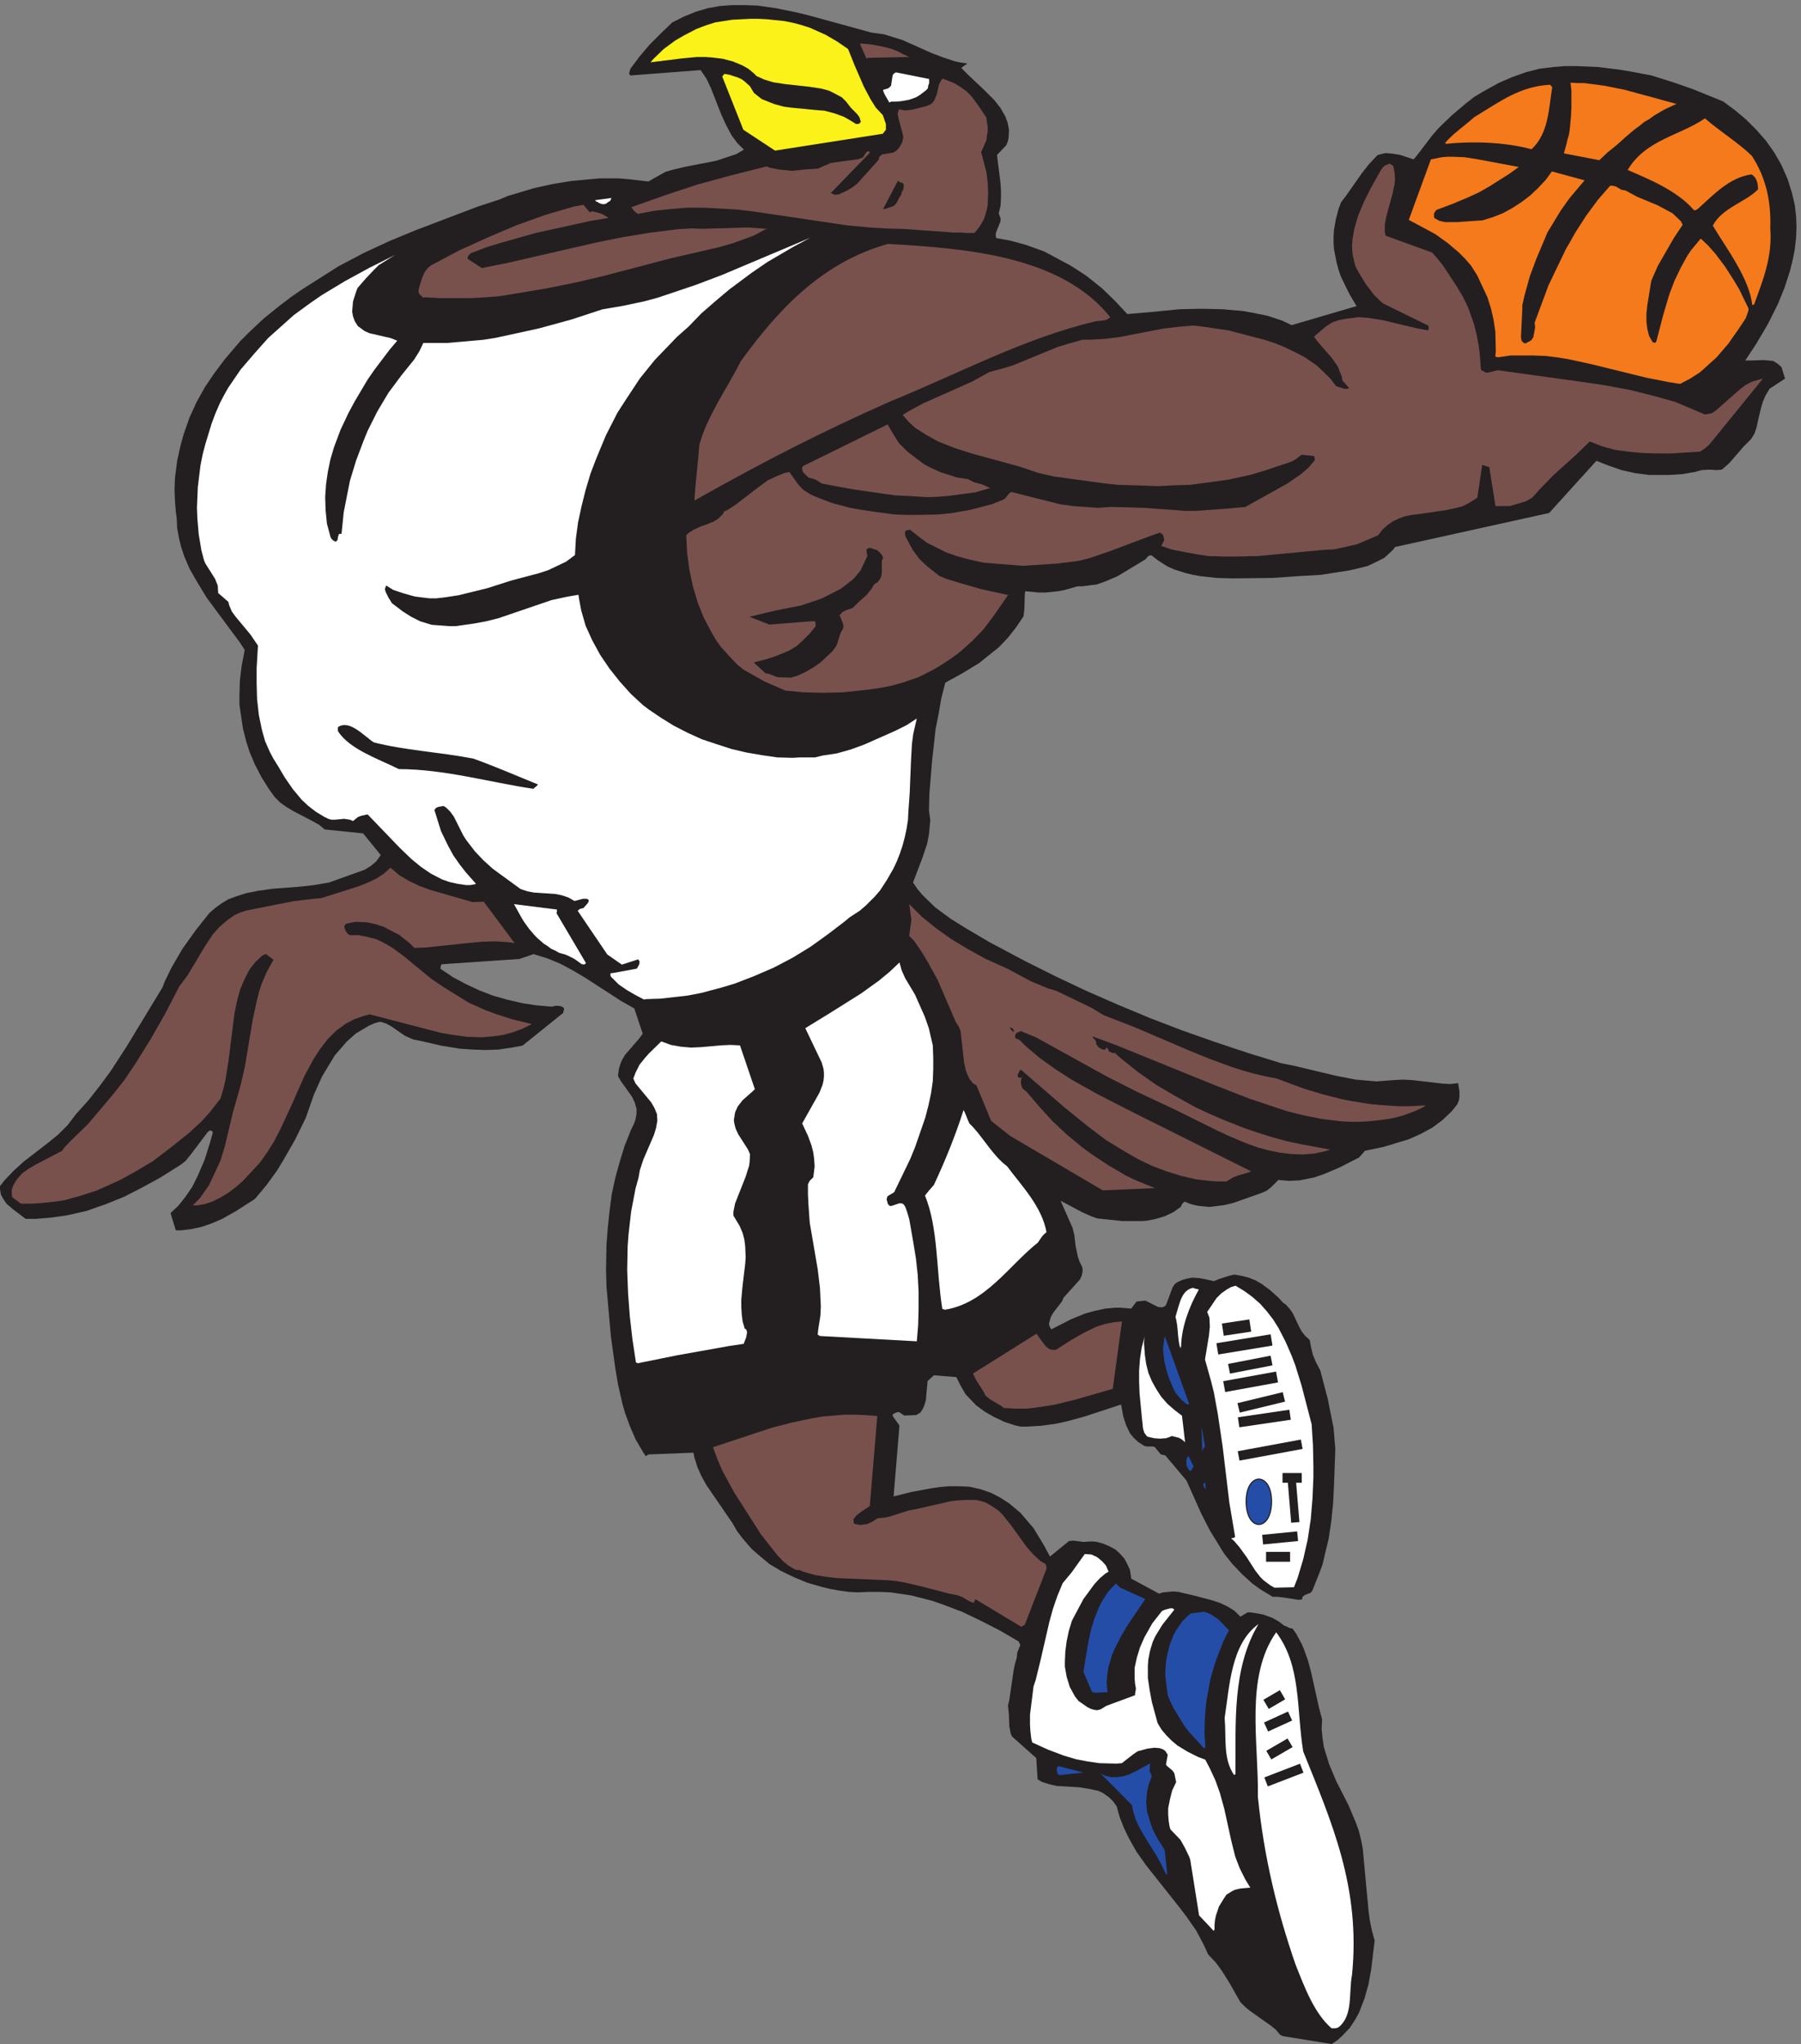
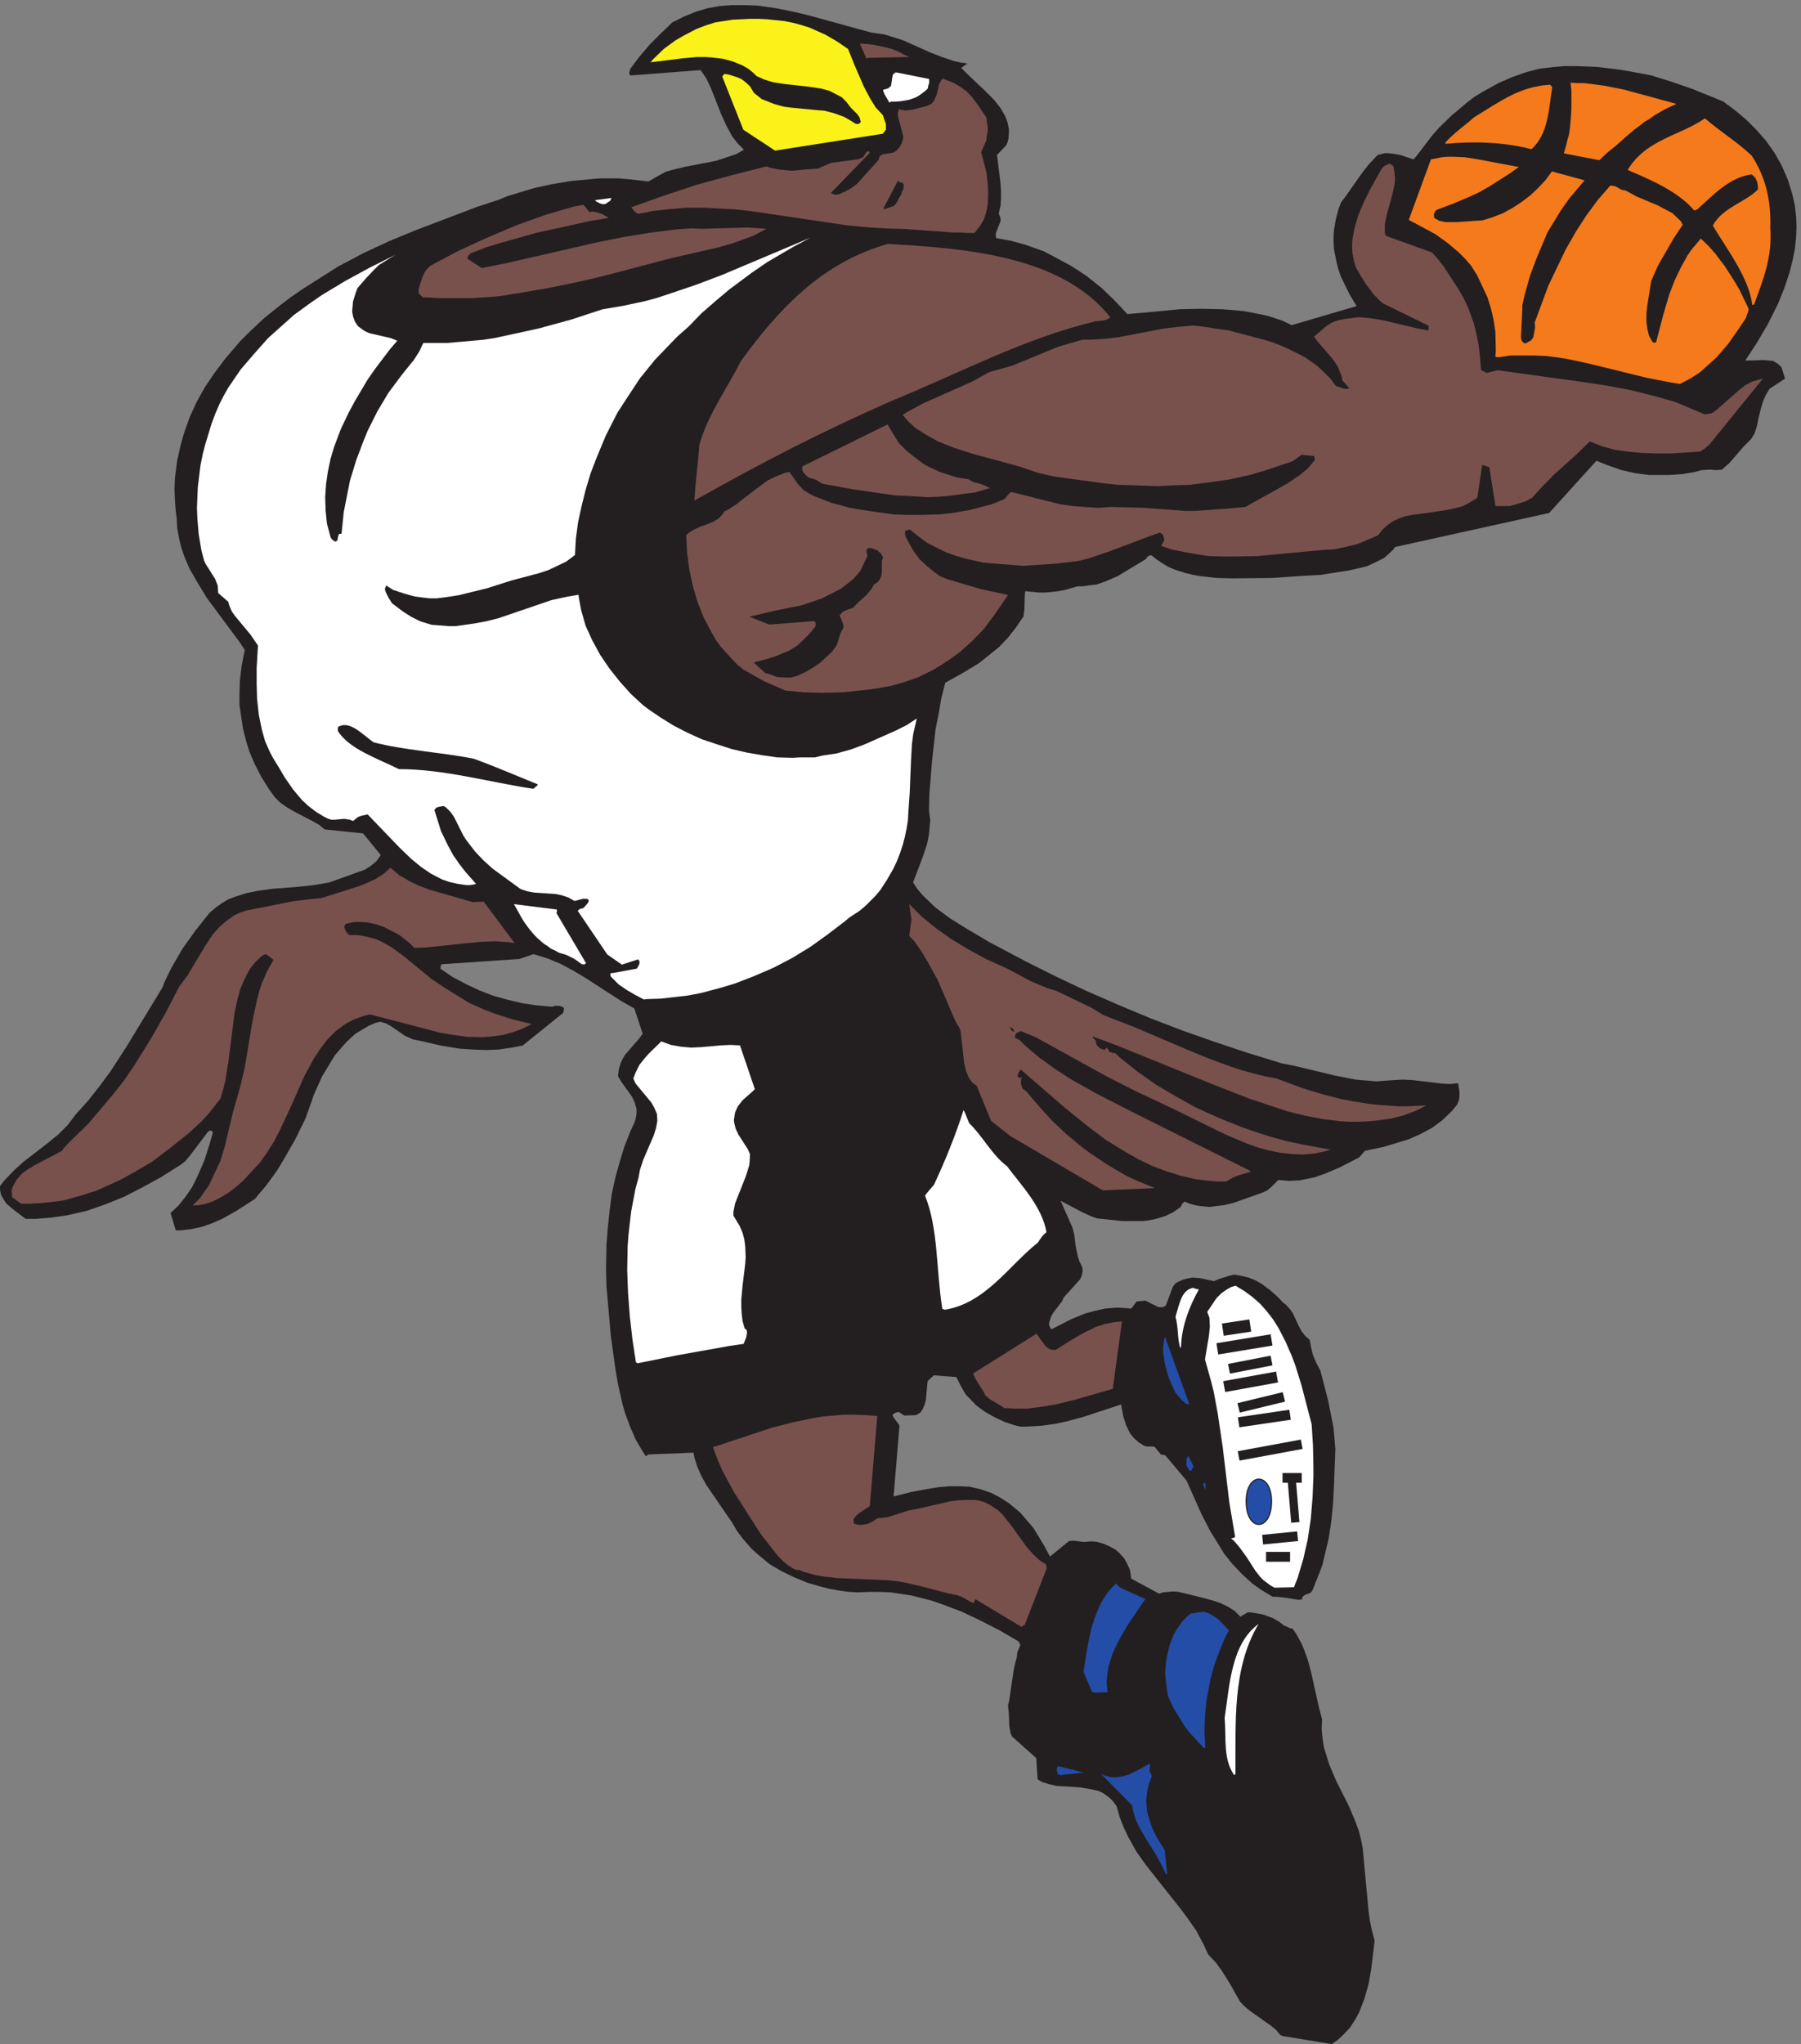
<svg xmlns="http://www.w3.org/2000/svg" xml:space="preserve" width="523.6" height="594.2">
  <rect width="100%" height="100%" fill="#808080" stroke="none" />
  <path d="M2804.03 17.89 2911.21.5l12.56 8.691 11.58 10.63 15.45 16.421 12.55 19.328 7.73 14.489 11.59 29.953 8.69 30.91 5.79 31.879 7.72 63.758-5.79 21.25-4.83 23.191-2.89 22.219-12.56 135.25-3.86 19.32-4.83 19.32-6.76 18.36-15.44 36.711-27.04 53.129-15.45 36.711-11.59 37.679-2.89 19.321-1.93 20.289.96 21.25-6.76 25.121-17.38 78.25-6.76 25.121-8.69 24.148-4.83 11.602L2833 897.98l-7.72 10.629-5.8.973-9.65 4.828h-1.93l-12.56 9.66-13.51 7.731-21.25 7.719-22.2 3.871-10.63.961-16.41-9.661-12.55 12.559-15.45 9.66-16.42 7.731-17.38 5.8-36.69 9.661-36.69 8.687-11.59.973-22.21-1.93-8.69-2.902-60.83 32.85-2.9 19.32-5.79 12.56-6.76 12.56-9.65 10.62-9.66 8.7-12.55 6.76-13.52 5.8-13.52 3.86-7.72.97h-8.69l-13.52-.97-22.21 2.9-9.65-.97-41.52-33.81-13.52 25.12-22.21 36.71-28.97 33.81-24.14 20.29-19.31 12.56-20.28 10.62-22.2 7.73-25.11 5.8-23.17.97h-22.21l-21.24-1.94-19.32-2.89-41.52-7.73-38.62-9.66 12.55 151.67v3.86l-10.62 14.49-3.86 5.8v2.9l1.93 1.93 5.79 2.9 5.8.97 11.59-7.73 26.07.96 9.65 5.8 4.83 7.73 3.86 8.69 2.9 10.63 3.86 41.54 13.52 12.56 49.24-3.86 9.66-19.33 10.62-18.35 23.17-24.15 18.35-13.53 20.28-11.59 22.21-10.63 23.17-7.73 12.55-2.89h15.45l30.9 1.93 28.97 3.86 27.03 5.8 38.63 10.63 79.17 26.08 4.83-26.08 5.79-18.36 8.69-18.36 8.7-10.62 9.65-8.7 13.52-8.69 5.79-.97h11.59l4.83-.96 13.52-16.43 9.65-1.93 46.35-55.07 32.83-73.42 18.34-35.74 30.9-50.24 18.35-23.18 21.24-22.22 22.21-20.29 17.38-12.56 27.04-16.418h9.65l16.42-1.942 30.9-4.832 7.72.973v2.899l.97 2.902 4.82 3.859 12.56 4.828 3.86 4.832 15.45 38.649 6.76 18.35 13.51 57 5.8 38.64 3.86 38.64 1.93 39.61 2.9 78.26-3.86 46.37-12.56 62.79-16.41 62.8-9.66 18.35-6.76 16.43-3.86 16.42-2.9 15.46-9.65 8.69-7.73 9.66-5.79 10.63-13.52 28.98-6.76 9.66-8.69 9.66-5.79 3.87-10.62 11.59-18.35 16.42-18.34 13.53-13.52 7.73-14.48 5.79-15.45 3.87-16.42 2.9-11.59-2.9-21.24-6.77-11.59-4.83-21.24 4.83-10.62 1.94-15.45.96-10.62-1.93-10.62-2.9-10.62-4.83-5.8-3.86-4.82-6.77-14.49-38.64-1.93-2.9-5.79-2.89h-4.83l-5.79.96-27.04 13.53-19.31-1.94-11.59-15.45-24.14 1.93h-10.62l-22.21-1.93-22.21-4.83-21.24-5.8-30.9-12.56-43.45-22.22-2.89 4.83-1.94 4.83v3.87l3.87 13.52 4.82 8.7 19.32 25.11 3.86 8.7 35.72 39.61 3.87 8.69 1.93 9.66-.97 8.7-5.79 11.59-3.86 11.59-4.83 23.19-2.9 24.15-3.86 15.46-26.07 58.93 47.31-25.12 19.31-8.69 13.52-4.83 55.04-5.8h43.45l10.62.97 19.31 3.86 19.32 5.8 18.34 8.69 16.42 11.59 3.86 7.73 4.83 3.87 11.58-4.83 10.62-2.9 10.63-1.93 21.24-1.94 31.86 3.87 20.28 4.83 62.76 22.22 10.62 4.83 9.66 7.73 15.45 15.45 23.17-1.93 23.18.97 32.83 6.76 22.2 7.73 31.87 13.53 43.45 22.21 12.55 14.5 41.52 8.69 54.07 16.42 26.07 11.6 25.11 13.52 22.21 16.42 21.24 20.29 11.59 14.49 3.86 9.66.97 6.77v11.59l-2.9 18.36-17.38-1.94-17.38.97-65.66 7.73-19.31.96-20.28-.96-38.62-2.9-45.39 3.86-44.41 8.7-88.84 21.25-28.96 5.8-72.42 22.22-72.42 24.15-71.45 25.12-70.49 27.05-69.52 28.98-68.56 29.95-67.59 31.88-67.59 33.81-78.21 41.54-49.24 28.99-35.73 22.21-32.83 24.16-28 27.05-11.59 13.52-9.65 14.49 21.24 56.04 9.66 28.98 3.86 20.28 2.89 30.92-2.89 21.25.96 36.71 2.9 35.75 2.9 35.74 3.86 33.82 3.86 35.74 6.76 33.81 5.79 33.82 8.69 33.81 36.7 20.29 36.69 22.22 43.45 34.77 20.28 21.26 17.38 22.22 16.41 24.15 1.93 15.46.97 32.84.96 6.77 29.94-2.9h14.48l28 2.9 14.49 2.89 27.03 7.73h10.62l21.25 2.9 9.65.97 19.31 6.76 27.04 11.59 60.83 36.71 5.79 6.77 3.87 1.93h3.86l13.52-10.63 21.24-13.52 15.45-6.77 24.14-7.73 16.41-3.86 16.42-2.9 34.76-3.86 34.76-.97 87.87.97 54.07 3.86 51.17 2.9 61.8 9.66 21.24 4.83 19.32 4.83 18.34 8.7 17.38 8.69 7.73 6.76 12.55 11.6 3.86 5.79 336.99 74.39 103.31 114 27.04-10.63 28-9.66 29.93-6.76 29.94-3.87h44.41l28.97 1.94 28 4.83 13.52 3.86 18.35.97 14.48-.97 11.59.97 16.41 14.49 30.9 35.74 16.42 16.43 7.72 12.56 4.83 14.48 2.89 14.5 6.76 28.02 3.87 12.55 5.79 13.53 8.69 14.49 33.8 22.22-7.73 25.12-8.69 7.73-9.66 5.79-10.62.97-10.62.96-25.1-.96h-14.49l24.14 36.71 25.11 42.5 22.21 44.44 14.48 35.75 11.59 35.74 5.79 23.19 4.83 24.15 2.89 25.12.97 25.12-.97 23.18-2.89 24.16-5.8 25.11-9.65 30.92-13.52 30.91-15.45 27.05-18.34 26.08-21.25 24.16-22.21 22.22-24.14 20.28-26.07 19.32-66.62 27.06-44.42 15.45-46.34 14.49-46.35 8.7-23.18 3.86-47.31 5.8-47.31 1.93h-25.11l-24.14-1.93-30.9-3.86-29.93-7.73-29.93-10.63-28.97-12.56-36.69-20.29-17.38-10.62-17.38-13.53-30.9-26.08-28.97-28.02-13.52-15.46-34.76-45.4-6.75-7.73-28.97 9.66-17.38 2.9-10.62.97h-5.8l-15.45-3.87-3.86-3.86-15.45-16.43-14.48-18.35-36.69-52.17-9.66-12.56-5.79-15.45-5.8-22.23-3.86-22.22-.96-14.49v-14.49l.96-14.49 5.79-28.98 3.87-14.49 4.82-14.49 12.56-26.09 6.76-13.52 15.45-26.08-141.94-41.55-20.28 9.66-31.87 10.63-32.82 6.76-22.21 3.87-44.42 3.86-46.35.97-46.34-.97-69.53-6.76-45.38-3.87-26.07 28.02-29.93 28.98-32.83 26.09-17.38 11.59-18.35 11.59-37.66 20.29-20.27 10.63-40.56 14.49-31.86 8.69-31.86 5.8-.97 7.73.97 4.83 9.65 24.15v6.76l-2.9 7.73-.96 2.9 3.86 16.42.97 16.42v16.43l-.97 16.42-3.86 30.92-3.86 30.91 20.27 21.25 2.9 6.77 1.93 7.73.97 14.49v5.8l-2.9 14.48-4.83 13.53-10.62 18.36-13.52 17.38-22.21 22.23-33.79 31.87-16.42 16.43 13.52 9.66-14.48 1.93-13.52 2.9-26.07 8.69-25.1 9.66-62.77 28.02-40.55 12.56-28 3.87-137.11 37.67-28.01 6.76-42.48 8.7-41.52 5.8-27.04.96h-28l-26.07-1.93-27.04-4.83-26.07-7.73-26.07-10.63-25.1-12.56-25.11-24.15-24.14-24.15-22.21-26.09-20.27-27.04-2.9-10.63 2.9-3.87h1.93l151.59 11.6 12.56-18.36 9.65-20.29 23.18-58.93 10.62-23.18 12.55-23.19 11.59-15.45 14.48-14.5-16.41-9.66-17.38-5.79-26.07-8.7-69.53-13.52-28-6.77-13.52-3.86-19.31-10.63-18.34-10.62-42.49 4.83-22.21 1.93h-42.48l-21.25-1.93-41.52-3.87-40.55-6.76-39.59-8.69-57.93-17.39-18.35-7.73-47.31-15.46-137.114-52.17-56.004-23.18-56-26.09-55.039-28.98-79.18-50.24-25.105-17.38-24.137-18.36-34.762-28.02-31.863-29.94-19.313-19.32-33.796-39.61-23.172-30.92-20.278-29.95-18.343-32.85-15.454-33.81-12.55-35.74-6.758-24.15-7.727-34.78-4.828-37.68-.965-25.12.965-24.15 1.934-25.12 1.929-13.52.965-21.26 3.864-21.25 4.828-20.29 6.758-20.28 11.585-27.05 15.454-27.05 22.207-36.72 72.418-97.57 10.621-16.42-6.758-34.78-3.863-31.88-.965-32.85v-20.29l7.722-52.16 7.727-29.95 6.758-21.26 11.586-27.05 14.484-28.01 16.414-26.09 12.555-17.38 11.586-11.6 13.519-9.66 14.481-8.69 44.418-23.19 13.519-7.73 11.586-9.66 84.004-8.69 38.625-47.34-9.656-13.53-11.586-9.66-13.52-8.69-78.211-28.02-33.796-5.79-35.727-3.87-52.141-3.86-34.761-4.83-24.137-4.83-24.141-7.73-15.449-5.8-14.484-8.69-13.52-9.66-13.515-11.6-29.934-37.67-28.969-40.58-24.136-41.54-15.45-31.88-3.863-10.63-79.176-130.42-33.797-52.16-24.14-32.85-25.106-31.88-27.035-29.95-18.344-24.15-20.277-20.29-21.242-17.39-55.04-42.51-21.241-19.32-20.278-21.25L0 1875.65v-6.76l1.93-11.6 5.797-10.62 6.757-9.66L28 1825.41l28.004-21.25h23.172l33.797 2.9 33.797 4.83 42.484 9.66 41.519 14.49 40.555 16.42 39.59 20.29 40.551 22.22 44.418 28.02 9.656 7.73 12.551 15.45 35.726 47.34 4.828 3.87 3.864-.97 2.894-2.9-6.758-24.15-11.585-36.71-15.45-35.75-11.586-23.18-14.484-21.26-15.449-19.32-17.379-16.42 11.586-37.68h11.586l23.172 2.9 22.211 4.83 22.207 7.73 22.207 9.66 30.898 17.39 40.555 26.08 25.105 29.95 23.176 31.88 13.516 22.22 26.07 45.41 23.176 47.34 18.343 52.16 17.383 38.65 28 46.37 26.071 29.95 19.312 17.39 28.969 17.38 13.515 5.8 11.586 2.9 12.555-3.86 10.621-5.8 30.899-21.25 17.379-7.73 19.312-3.87 41.52-9.66 41.525-6.76 28.96-1.93 28-.97 27.04.97 27.04 3.86 26.07 4.83 88.83 71.49 1.93 7.73-.96 3.86-5.8 2.9-5.79.97h-6.76l-6.76-1.93-33.79 2.89-31.87 4.83-32.83 7.73-30.9 8.7-29.93 11.59-28.97 13.53-28.965 15.45-27.035 18.36.965 6.76 1.933 2.9 169.942 11.59 30.9 10.63 30.89-9.66 28.01-11.59 27.03-14.5 26.07-15.45 79.18-51.21 28.97-16.42 18.34-55.06-7.72-10.63-30.9-35.75-6.76-11.59-2.89-6.76-3.87-12.56-1.93-15.46 6.76-11.59 24.14-33.81 5.79-12.56 3.87-13.53v-10.62l-1.94-11.6-2.89-8.69-7.73-16.42-13.51-33.82-10.63-34.78-9.65-34.77-7.73-35.75-4.82-36.71-3.87-36.71-2.89-36.71-.97-55.07.97-36.71 9.65-109.17 9.66-69.55 5.79-34.78 9.66-42.51 5.79-20.29 10.62-28.98 12.55-28.98 16.42-28.02 5.79-8.69 5.8 3.86 98.49 3.87 1.93-10.63 6.76-21.25 8.69-19.32 10.62-19.33 56.97-83.08 10.62-18.35 12.55-16.43 19.31-22.22 15.45-13.52 23.17-19.32 26.07-15.46 28.01-13.53 28-11.59 29.93-8.69 19.31-4.831 21.25-3.868 21.24-2.902 19.31-.957 24.14.957h23.17l24.14-.957 45.38-6.762 45.39-11.601 22.2-7.731 43.46-16.418 40.55-19.32 41.52-21.25 41.52-24.16 1.93-3.86 1.93-3.871-6.76-16.418-.96-10.632-3.86-13.52-2.9-13.527-9.66-65.692-2.89-12.558 1.93-19.321.96-26.082 2.9-15.461 2.9-6.757 53.1-47.34 2.9-46.371 9.66-5.801 15.44-4.828 16.42-3.86 49.24-2.902 24.14-3.867 17.38-3.863 10.62-4.829 13.52-9.66 8.69-8.699 7.73-10.621 6.76-24.148 8.69-22.223 10.62-22.219 17.38-30.922 21.24-29.949 74.35-93.707 14.48-19.32 20.28-28.981 16.42-30.91 9.65-21.262 16.42-17.39 13.51-18.348 16.42-26.09 24.14-42.5 10.62-10.633 10.62-8.687 46.35-32.852 10.62-8.699 8.69-10.62 5.79-2.9" style="fill:#231f20;fill-opacity:1;fill-rule:evenodd;stroke:none" transform="matrix(.133 0 0 -.133 0 594.267)" />
-   <path d="M2918.27 35c1.91 0 5.72.969 8.58 2.902 31.45 26.141 20.97 75.516 28.59 114.243 19.06 190.718-44.79 334-106.74 487.929-15.24 94.875-3.81 186.848-59.08 260.426-68.62-97.781-38.12-240.094-40.03-359.172 13.34-133.601 42.89-252.68 81.96-365.949 20.01-50.344 40.98-107.461 79.1-140.379h7.62m-263.43 215.895v9.64l.96 10.61 1.93 9.64 6.76 20.25 10.62 17.36 5.78 8.675 12.55 7.715 5.79 2.895 12.54 2.89 21.23 1.93-10.61 17.355-12.55 25.075-9.65 25.07-8.68 34.715-15.44 70.39-9.65 34.715-9.65 27-12.54 27-9.65 18.325-15.44 5.785-23.16 11.57-22.19 13.5-12.55 10.605-11.58 11.575-10.61 12.535-8.69 14.465-12.54 46.285L2513 774.5l-3.86 26.035v27l.96 13.5 3.86 19.285 5.79 19.285 5.79 12.54 15.44 25.07L2567.03 950l-3.86 2.895h-4.82L2546.77 950l-6.75-2.895-21.23-27-17.37-30.855-9.65-22.18-6.76-22.175-4.82-22.18V799.57l.96-11.57 1.93-10.605-1.93-11.575v-2.89l-62.72-23.145-12.54-7.715-7.72-1.925-6.76.96-6.75 1.93-7.72 3.86-19.3 13.5-7.72 9.64-11.58 21.215-6.75 22.18-3.86 22.175v10.61l.97 22.18 2.89 22.175 4.82 23.145 6.76 22.18 25.09 47.25 24.12 32.785 11.58 12.53 12.54 10.61 6.76 3.86-5.79 13.5-8.68 9.64-10.62 8.68-12.54 5.79-14.48.96-28.95-40.5-19.29-23.14-11.59-27.965-9.64-27.965-7.72-27.965-19.3-83.895-10.62-43.39-4.82-14.465-7.72-61.715v-22.18l.96-15.425 1.93-15.43 1.93-7.715 33.78-15.43 35.7-13.5 26.05-7.715 25.09-4.82 26.05-3.855 37.64-.965 11.58.965 26.05 20.25 8.68 5.785 21.23 5.785 15.44 1.93 11.58-.965 7.72-2.895 4.82-3.855 4.83-7.715-3.86-21.215 1.93-2.89 12.54-10.61 3.86-5.785 3.86-19.285-8.68-18.32-4.83-19.29-3.86-19.285v-13.5l.97-13.5 1.93-12.535 1.93-6.75 22.19-23.14 10.62-19.29 8.68-18.32 1.93-5.785 19.3-121.5 31.84-33.75 1.93 2.895" style="fill:#fff;fill-opacity:1;fill-rule:evenodd;stroke:none" transform="matrix(.133 0 0 -.133 0 594.267)" />
  <path d="m2551.5 371-5.63 53.461-16.9 27.215-9.38 18.469-6.58 19.441-5.63 19.437-1.88 21.383.94 10.696.94 10.691 3.76 16.523 6.57 17.497-1.88 5.832-2.82 4.859.94 17.496-26.28-14.578-19.72-9.723-13.14-3.886-13.14-1.946h-13.14l-15.02 3.891-7.51 3.887 68.53-69.012 1.87-10.692 5.64-19.441 8.44-18.469 15.96-27.215 22.53-35.964 10.33-19.442 9.38-19.437 2.82-.973m-233.14 217.5 50.14 5.418L2313.71 608l-1.85-1.082-.93-2.168-.93-2.168v-2.164l.93-5.418.93-4.332 2.78-1.086 1.86-1.082h1.86" style="fill:#244da7;fill-opacity:1;fill-rule:evenodd;stroke:none" transform="matrix(.133 0 0 -.133 0 594.267)" />
  <path d="M2700.64 590.434c.99 111.293-7.89 230.324 50.36 328.066-60.23-43.547-63.19-135.484-74.05-205.16 3.95-44.516-3.95-89.035 20.73-124.84l2.96 1.934" style="fill:#fff;fill-opacity:1;fill-rule:evenodd;stroke:none" transform="matrix(.133 0 0 -.133 0 594.267)" />
  <path d="m2634.8 648.938-1.95 32.953.97 32.949 2.93 32.953 2.93 16.477 5.85 31.98 8.78 31.98 5.85 16.477 11.71 30.043 6.83 15.508 7.8 14.539-23.41 24.226-14.63 9.692-7.81 3.879-8.78 2.906-29.26-3.875-8.79-7.754-8.77-8.723-6.83-9.691-6.83-9.691-5.85-10.661-8.79-22.292-5.85-24.227-1.95-11.633-1.95-25.195.98-12.602 2.92-24.226 1.95-12.602 3.9-9.691 8.79-18.414 24.38-39.735 10.73-13.566L2631.87 647l2.93 1.938M2392.78 768.5l28.17.965-1.95 20.277.98 14.485 2.91 20.277 3.88 12.555 3.89 13.515 5.82 13.52 12.63 25.105 14.57 25.106 39.82 58.898-55.36 25.106-8.74 8.691-8.74-8.691-8.74-9.657-13.6-21.242-5.83-11.586-9.71-24.14-7.77-25.106-5.83-27.035-6.79-39.59-3.89-26.07 9.71-23.172 8.74-20.281 5.83-1.93" style="fill:#244da7;fill-opacity:1;fill-rule:evenodd;stroke:none" transform="matrix(.133 0 0 -.133 0 594.267)" />
  <path d="m1745.82 1037.25 11.59-4.8 24.14-6.72 23.17-3.83 25.1-2.88 112.01-4.8 19.31-1.92 20.28-3.84 36.69-8.636 55.03-14.39 19.32-3.84 10.62-3.84 16.41-9.598 8.69-3.836 3.86 8.637 100.42-60.457 7.73 4.797 47.31 121.873v4.8l-1.93 5.76-11.59 6.72-15.45 14.39-14.48 16.31-33.8 47.03-18.34 23.02-9.66 9.6-17.37 11.52-12.56 6.72-14.48 3.84-6.76.95h-17.38l-18.35-.95-17.38-1.93-75.31-17.27-16.42-2.88-41.51-13.43-9.66-1.92-17.38-1.92-9.65-6.72-12.56-5.76-14.48-1.92-7.73.96-6.75 1.92-.97 9.6 6.76 8.64 8.69 6.71 20.27 13.44 16.42 196.72-23.17 1.92-25.11.96h-25.1l-45.38-3.84-23.18-3.84-45.38-9.59-44.42-11.52-127.45-42.22 9.66-25.91 10.62-24.95 26.07-47.99 58.9-92.12 34.76-44.14 13.51-14.4 10.62-8.63 12.56-7.68 6.76-2.88 3.86.96" style="fill:#78514d;fill-opacity:1;fill-rule:evenodd;stroke:none" transform="matrix(.133 0 0 -.133 0 594.267)" />
  <path d="m1424.33 1319 86.38 23.71 87.33 26.56 60.46 16.13 29.75 6.64 47.03 8.53 31.67 4.75 31.67 2.84 32.63 1.9h32.63l35.51-1.9 17.28-1.89 15.35-4.75 7.68-.95 7.68 1.9 5.76 2.85 8.63 10.43 2.88 1.9 17.28 5.69 22.07 89.16-130.52-2.84-96.93-3.8-65.26-3.79-64.31-5.69-64.3-8.54-31.66-4.75-31.68-6.63-31.67-6.64-11.51-4.75-11.52-3.79-11.51-2.85-47.03-6.64-9.6-1.89 22.07-127.11 3.84-1.89 1.92-1.9" style="fill:#231f20;fill-opacity:1;fill-rule:evenodd;stroke:none" transform="matrix(.133 0 0 -.133 0 594.267)" />
  <path d="m2785.88 998 42.56.973 7.74 19.407 12.57 41.74 9.68 42.7 6.77 44.65 3.87 46.59 1.93 45.62v23.29l-.97 46.59-2.9 45.62-22.25 85.41-13.54 43.68-7.74 20.38-13.54 31.06-15.48 30.08-11.61 18.44-13.54 17.48-14.51 16.5-16.45 14.56-18.38 13.58-19.34 11.65-9.68-2.91-8.7-4.86-12.58-8.73-10.64-10.68-20.31-30.09 4.83-12.61.97-19.41-1.93-19.42-8.71-52.41 13.54-48.53 5.81-23.29 8.7-47.56 10.65-71.82 14.5-121.33 12.58-74.73-.97-1.94-7.74-1.95 6.77-5.82 11.61-13.59 15.48-21.35 19.35-30.09 10.64-13.59 6.77-6.79 15.48-11.65 8.71-4.85" style="fill:#fff;fill-opacity:1;fill-rule:evenodd;stroke:none" transform="matrix(.133 0 0 -.133 0 594.267)" />
  <path d="M45.77 1837.35h19.304l20.27.96 37.64 3.85 18.34 2.89 34.746 9.62 35.711 11.54 51.157 23.1 34.746 19.24 35.714 21.17 40.536 30.79 39.574 31.75 27.992 25.98 17.371 19.24 23.164 29.83 5.793 19.24 4.824 20.21 6.758 42.34 13.516 106.8 6.754 30.79 5.793 20.21 7.718 18.28 8.688 17.32 4.824 8.66 12.551 15.39 14.476 13.47 7.723 2.89 16.406-12.51-14.476-25.98-11.582-26.94-5.793-18.28-4.824-19.24-8.688-40.42-17.375-103.91-9.648-41.38-16.41-57.73-17.375-73.13-9.653-31.75-25.094-53.88-20.269-28.87-15.442-15.39h8.688l17.371 2.89 17.375 5.77 17.371 8.66 17.375 10.58 16.41 12.51 14.477 12.51 37.644 40.41 16.407 23.1 14.476 23.09L612.34 1999l24.129 51.96 28.957 65.42 20.269 37.53 14.477 22.13 16.406 21.17 18.34 18.28 21.234 15.4 18.34 9.62 19.305 6.73 14.476 3.85 155.399-40.41 22.195-3.85 34.753-4.81 33.78-.96 22.2 1.92 22.2 2.89 21.23 5.77 21.24 7.7 21.23 10.58-43.43 10.59-35.72 11.54-23.16 8.66-34.75 15.4-55.979 34.64-27.027 18.28-60.805 50.03-25.098 18.28-20.265 11.55-14.481 6.74-23.164 5.77-16.406 2.89H764.84l-4.824 2.88-4.828 6.74-2.895 8.66 2.895 5.77 1.929.96 18.34 3.85h8.688l18.335-.96 18.34-3.85 17.375-5.77 33.782-17.32 22.199-17.32 11.582-11.55 26.058.96 81.074 8.66 41.51 3.85 27.99.96 28.95-1.92 13.52-1.93-67.57 90.45-24.13-.96-93.621 26.94-23.164 8.66-22.199 10.58-21.235 12.51-19.304 16.36-15.442-13.47-16.41-10.58-18.34-8.66-19.3-7.7-82.043-25.98-21.235-1.93-39.57-4.8-102.313-20.21-14.476-4.81-12.551-5.78-17.371-12.51-15.445-13.46-14.477-16.36-16.406-25.02-38.61-64.47-17.375-23.09-29.921-57.73-32.817-57.73-34.746-55.81-24.129-35.6-26.062-32.71-52.118-61.59-40.539-39.45-12.546-13.46-3.864-5.78-56.945-29.83-16.41-9.62-14.477-10.58-11.582-13.47-6.758-11.55-2.894-7.7-.965-4.81.965-13.47 19.305-14.43" style="fill:#78514d;fill-opacity:1;fill-rule:evenodd;stroke:none" transform="matrix(.133 0 0 -.133 0 594.267)" />
  <path d="m1655.95 1547.96 21.13-.96 21.13.96 43.2 3.86 3.67 22.15.92 21.2v10.6l-.92 21.19-2.76 31.79-21.13 105.96-3.68 21.2-5.51 43.35-.92 22.16v22.15l2.76 22.16 8.27 15.41 2.75 10.6 2.76 15.41v9.64l-5.51 28.9-11.95 37.57-3.67 18.3v19.27l27.56 50.09 5.52 14.45 3.67 14.45.92 6.75v7.7l-.92 7.71-1.83 7.71-2.76 6.74-11.03 21.2-6.43 16.37-77.19-12.52 1.84-2.89 5.51-2.89 8.27-7.71 5.52-9.63 3.67-10.6 2.76-11.56 3.67-29.86 5.52-17.34 1.83-8.68 5.52-21.19-5.52-8.67-23.89-29.86-6.43-14.45-.92-11.56.92-9.63 1.84-3.86 9.19-10.6 8.27-11.55 6.43-12.53 5.51-12.52 3.68-21.2v-14.45l-3.68-22.15-15.62-24.09-10.1-20.23-4.6-13.48-2.76-13.49-.92-12.52.92-13.49 1.84-5.78 10.11-19.27 4.59-13.48 4.6-20.23 1.84-14.45.91-15.42v-14.45l-1.83-30.83-3.68-30.82-12.86-76.11" style="fill:#231f20;fill-opacity:1;fill-rule:evenodd;stroke:none" transform="matrix(.133 0 0 -.133 0 594.267)" />
  <path d="m1626.11 1531.02-.95-.97 5.73 14.5 1.91 9.66v3.87l-1.91 4.83-2.87.97-4.77 16.42-1.91 15.47-.96 16.42v15.46l2.87 30.93 5.73 47.35.95 14.49-.95 23.19-1.91 15.47-3.82 14.49-6.69 15.47-13.38 22.22v8.7l3.82 18.36 22.93 57.98 7.65 24.16.96 7.73.95 17.39-4.78 10.63-21.02 32.86-5.73 12.56-2.87 11.6-.95 6.76 2.86 17.4 5.73 12.56 10.52 13.53 21.97 19.32 4.78 4.84-32.48 95.66-21.03.97-21.02-.97-42.99-3.86-21.98-.97-21.98 1.93-21.97 3.87-21.02 7.73-26.76-26.09-8.59-9.66-12.43-15.46-8.6-17.4-4.77-12.56 4.77-10.63 34.4-41.56 6.69-11.59 5.73-13.53.96-14.5-2.87-16.42-4.77-15.46-22.94-53.16-7.64-23.19-2.87-16.43-6.69-24.15-9.55-50.25-5.73-50.25-1.91-26.1-.96-51.21 1.91-51.22 3.82-50.25 5.73-50.25 7.65-50.25 3.82-1.93 86 17.39 113.7 20.3 32.48 4.83" style="fill:#fff;fill-opacity:1;fill-rule:evenodd;stroke:none" transform="matrix(.133 0 0 -.133 0 594.267)" />
  <path d="M2635.5 1215c-.9 4.17 0 7.5-.9 12.5-8.1-2.5-2.7-10 .9-15v2.5m-30.21 40.06v1.03l1.07 3.1 2.14 2.06v3.09l-10.71 21.66-2.15-3.09-2.14-4.13v-13.4l2.14-4.13 2.15-4.12 3.21-4.13 4.29 2.06" style="fill:#244da7;fill-opacity:1;fill-rule:evenodd;stroke:none" transform="matrix(.133 0 0 -.133 0 594.267)" />
  <path d="m2201.67 1390.46 15.32-.96h29.68l29.68 3.83 29.67 4.79 43.09 10.52 69.88 20.11 13.4 3.83L2452.5 1580l-9.57-.96-8.62-.95-19.15-3.83-18.19-5.75-27.76-13.4-26.81-15.32-34.46-22.01h-7.66l-6.7 1.91-7.66 5.74-11.49 15.32-8.61 12.45-138.82-87.12 5.75-12.44 18.18-28.72 2.87-6.7 10.54-8.62 25.84-15.31 4.79-3.83h6.7" style="fill:#78514d;fill-opacity:1;fill-rule:evenodd;stroke:none" transform="matrix(.133 0 0 -.133 0 594.267)" />
-   <path d="m2628.17 1295 .83 2.87.83 2.87 1.67 2.87 2.5 2.87-7.5 44.02 1.67-55.5" style="fill:#244da7;fill-opacity:1;fill-rule:evenodd;stroke:none" transform="matrix(.133 0 0 -.133 0 594.267)" />
-   <path d="m2510.29 1327.58 12.57-2.9 12.56-.96 13.53.96 5.8 1.93 6.76 2.9 15.46-3.86 6.76-3.86 6.77-5.79-6.77 57.88-16.42 12.55-15.46 13.5-13.53 15.44-10.63 16.4-9.67 17.36-7.73 18.33-4.83 19.3-2.9 20.26-1.93 27.01.97 9.65.96 4.82-6.76-25.08-3.87-25.08-1.93-25.09v-25.08l.96-25.08 4.84-51.14 2.9-27.01 2.9-8.68 5.79-7.72 2.9-.96m-717.94 220.49 211.72-11.57 2.91 34.7.97 36.63v37.59l-1.94 36.63-3.88 35.66-5.83 35.67-8.75 50.12-4.85 16.39-3.88 10.6-3.89 5.79-4.86 1.92h-3.88l-17.48-5.78h-3.89l-3.88 3.86-2.92 10.6 1.95 6.75 14.57 8.67 34.96 72.29 10.68 26.03 22.34 64.58 6.8 26.03 5.82 26.99 3.89 26.99.97 26.02v26.03l-.97 26.03-8.74 37.59-8.74 25.06-21.37 48.19-21.36 35.67-7.77 17.35-4.86 17.35-21.37-20.24-23.3-19.28-38.85-27.95-68.96-43.38-53.41-32.77 35.93-75.19 3.89-13.49.97-8.68v-8.67l-.97-8.68-1.94-8.67-6.8-17.36-37.88-67.47 12.63-26.99 7.76-21.2 3.89-15.43 1.94-14.46.97-16.38-2.91-23.14-7.77-7.71-3.88-7.71v-21.2l.97-21.21 2.91-41.45 17.48-102.17 4.86-40.49 1.94-40.48-.97-20.24-4.86-30.85-.97-10.6 4.86-2.89" style="fill:#fff;fill-opacity:1;fill-rule:evenodd;stroke:none" transform="matrix(.133 0 0 -.133 0 594.267)" />
  <path d="m2053.94 1488.5 14.51 3.86 14.52 3.86 30.97 11.59 28.06 15.45 28.07 18.34 42.57 28.97 58.07 48.27 13.55 17.38 20.32 22.21 6.78 8.69 7.74 12.55 2.9 3.87-17.42 56.96-76.45-85.93-11.61-11.59-25.16-21.24-20.33-14.48-22.26-11.59-23.22-9.65-25.16-5.8-10.65-.96-7.74.96-18.39 2.9-11.61-93.66 1.94-.96" style="fill:#231f20;fill-opacity:1;fill-rule:evenodd;stroke:none" transform="matrix(.133 0 0 -.133 0 594.267)" />
  <path d="m2595.64 1398.5 3.86.97-53.14 147.53-1.93-7.77-.97-8.73-.96-7.77v-7.76l.96-7.76.97-7.77.97-7.76 1.93-7.77 1.93-7.76 1.94-7.77 4.83-14.56 6.76-15.53 6.76-14.56 2.9-2.91 2.9-3.88 2.9-2.91 2.89-3.88 2.9-2.92 3.87-2.91 2.89-2.91 4.84-2.91" style="fill:#244da7;fill-opacity:1;fill-rule:evenodd;stroke:none" transform="matrix(.133 0 0 -.133 0 594.267)" />
  <path d="M2065.61 1605.5c89.14 14.61 139.53 96.46 203.48 147.13 6.78 10.71 10.66 16.56 18.41 22.4-9.69 55.54-54.26 101.33-86.24 144.2-32.94 24.36-54.26 67.23-82.36 93.54-5.81 12.67-7.76 20.46-12.6 29.23-17.44-54.56-39.73-110.1-64.92-163.69-7.75-8.77-14.54-16.56-19.38-23.38 29.07-71.13 24.22-161.74 37.79-247.48l5.82-1.95m516.17-80.03c.94 42.68 17.94 87.34 38.72 124.06-3.78 1.99-7.55.99-12.28 3.97-25.5-4.96-29.27-32.75-38.72-63.52 6.61-22.83 3.78-45.65 10.39-68.48l1.89 3.97" style="fill:#fff;fill-opacity:1;fill-rule:evenodd;stroke:none" transform="matrix(.133 0 0 -.133 0 594.267)" />
  <path d="m2410.46 1866.5 114.21 4.84-42.59 17.39-20.33 9.67-39.68 23.21-37.75 25.13-18.38 13.54-33.88 28.03-31.94 29.97-29.03 31.91-27.11 31.9-8.71 6.77-2.9 7.73-.97 5.8.97 7.74 1.93 3.86-4.83-1.93-1.94.97-2.9 1.93v3.87l2.9 6.76 3.87 4.84 94.85-82.18 51.3-41.57 39.68-29.97 42.59-26.1 29.04-16.43 30-14.51 30.97-11.6 30.97-9.67 32.91-7.73 32.91-3.87 16.45-.96h17.42l14.52 8.7 12.58 4.83 20.33 5.8 6.77 2.9-257.45 128.58-77.43 39.64-57.1 31.9-35.82 23.2-33.87 24.17-30.97 26.11-13.55 13.53-6.78 2.9-2.9 1.94v2.9l.97 4.83 2.9 2.9 8.71 3.87 32.91-13.54 155.83-86.04 64.84-32.87 80.34-37.7 97.75-48.34 25.16-11.6 36.79-15.47 24.19-8.7 25.17-6.77 24.19-4.83 25.17-2.91 24.19-.96 24.2 1.93 23.23 4.83 12.58 3.87-62.91 11.6-31.94 6.77-31.94 8.7-30.97 9.67-30.97 10.64-46.46 18.36-30.97 13.54-29.04 13.53-43.55 24.17-42.59 25.14-39.68 28.03-38.72 30.94-11.61 10.63-3.87-.96-8.71 3.87-.97 3.86-3.87 4.84-3.87-4.84h-2.91l-5.8 1.94-4.84 2.9-5.81 7.73v4.84l-1.94 3.86-4.84 4.84-.96 2.9 52.26-19.34 211.97-86.04 79.36-30.94 81.3-27.07 38.71-9.67 39.69-7.73 40.65-4.83 19.36-.97h20.32l19.36.97 19.35 1.93 29.04 3.87 27.1 6.76 26.13 9.67 16.46 7.74 7.74 4.83-39.68-1.93h-20.33l-41.62 2.9-20.32 1.93-41.62 6.77-20.32 3.87-41.62 10.63-41.62 12.57-60.01 22.23-25.16 4.84-24.2 5.8-24.2 6.77-24.19 7.73-47.43 17.4-47.42 19.33-115.18 49.31-69.69 27.07-27.1 16.44-76.46 36.73-19.36 5.8-36.77 15.47-50.33 27.07-47.43 21.27-38.71 21.27-36.78 22.24-33.88 24.16-30.97 25.14-27.1 27.07 4.84-33.84-4.84-35.77 10.65-10.63 15.48-22.24 14.52-24.17 21.3-38.67 39.68-91.84 7.74-12.57 2.9-7.73 1.94-16.44 5.81-53.17 3.87-16.43 2.9-7.74 4.84-10.63 7.75-9.67 7.74-4.83 31.93-77.35 41.63-32.87 202.28-118.91" style="fill:#78514d;fill-opacity:1;fill-rule:evenodd;stroke:none" transform="matrix(.133 0 0 -.133 0 594.267)" />
  <path d="m1437.37 2225.24 13.45-3.87 13.45-1.93 14.41-1.94h72.06l18.26.97 18.25 1.93 36.51 6.78 34.59 8.71 33.63 10.65 33.62 13.55 31.71 14.52 28.82 16.45 65.33 39.69 23.06 16.45 20.18 17.43 18.25 19.35 8.65 10.65 9.61 17.42 8.64 18.4 3.85 13.55 3.84 22.26.96 7.74-32.66-30-33.63-27.11-24.02-18.39-24.98-16.45-24.98-16.46-25.94-15.48-26.9-14.52-26.91-13.55-27.86-13.56-55.72-22.26-27.86-9.68-42.28-12.58-42.27-9.68-25.94-2.9-27.87-1.94-26.89.97-26.91 1.93-1.92-1.93-.96-3.87.96-9.68 14.41-11.62" style="fill:#231f20;fill-opacity:1;fill-rule:evenodd;stroke:none" transform="matrix(.133 0 0 -.133 0 594.267)" />
  <path d="m1413.45 2284.47 29.97.96 59.92 6.76 29.96 5.8 43.5 11.59 28.99 8.69 42.53 16.42 42.53 18.35 40.59 21.24 39.63 24.15 37.69 27.04 36.73 28.01 11.6 9.65 22.23 14.49 13.53 11.59 19.33 19.32 11.6 13.52 14.5 22.21 14.49 25.11 7.74 16.42 6.76 17.38 5.8 17.39 4.83 18.35 3.87 18.35 2.9 18.35.97 18.35 2.9 41.52 2.9 71.47 1.93 34.77 2.9 22.21 7.73 33.8-22.23-14.48-25.13-12.56-67.66-29.94-28.99-10.62-30.93-8.69-31.9-4.83-15.46-3.86h-32.86l-16.43-.97-33.83.97-32.86 4.82-33.83 5.8-32.86 7.73-32.87 10.62-31.89 10.62-31.9 14.49-29.96 15.45-28.03 17.39-27.06 18.35-12.56 9.65-26.1 24.15-24.16 27.04-22.23 28.01-20.3 29.93-17.4 31.88-14.5 31.87-9.66 33.8-4.84 26.08-.96 7.72-23.2-3.86-35.76-7.73-115.98-39.6-27.06-6.75-26.1-4.83-40.592-5.8h-12.566l-26.098 1.93-13.531.97-25.129 7.73-19.328 9.65-18.368 11.59-24.16 18.35-7.734 12.56-5.801 11.59-1.93 6.76 2.899 7.72 15.465-9.65 23.195-7.73 24.164-6.76 15.465-1.93 16.43-1.93h15.464l16.43 1.93 31.895 4.83 62.83 15.45 51.22 16.42 61.86 16.42 20.3 6.75 38.66 18.36 19.33 14.48 1.93 35.73 4.83 35.74 7.74 35.73 8.69 34.77 10.64 35.73 12.56 32.84 21.27 51.19 25.12 49.25 19.33 29.94 29.97 45.39 32.86 40.57 48.32 50.22 25.13 22.21 28.03 28.97 29.97 26.08 30.92 26.07 49.3 36.7 33.83 23.18 56.05 32.84 37.7 20.28-192.34-81.12-56.06-21.25-57.02-19.32-29-9.66-28.99-7.72-45.43-9.66-45.43-7.73-67.66-22.21-70.55-19.31-48.33-10.63-49.29-10.62-25.13-3.86-77.32-6.77h-53.161l-8.699-18.34-11.597-18.35-20.297-25.11-7.731-9.66-28.031-37.67-24.16-40.56-21.266-42.49-8.699-21.25-16.43-43.46-13.531-44.43-13.531-68.57-4.832-47.32h-3.867l-1.934-.97-1.934-5.79-.965-6.76-3.867-3.86-5.8 2.89-3.864 3.86-1.933 3.87-7.735 28.97-2.898 28.97-.965 28.98 1.934 28.01 3.863 27.04 5.801 28 7.73 26.08 14.5 38.63 17.399 36.7 13.531 25.11 28.027 47.32 15.465 22.22 32.859 43.46 16.434 19.31-14.5 5.8-46.391 10.62-10.632 4.83-14.5 10.62-6.762 10.63-3.867 10.62-1.934 10.62 1.934 22.22 5.796 18.35 3.868 10.62 18.363 21.25 18.363 19.31 9.668 9.66 23.196 14.49 12.566 7.73-56.059-28.01-53.16-28.97-51.226-30.91-25.129-17.38-35.762-26.08-56.059-50.22-30.925-34.77-28.996-33.8-27.063-39.6-7.734-13.52-10.633-20.28-9.664-22.21-8.699-23.18-13.532-44.43-5.797-22.21-4.836-24.14-5.796-47.33-1.934-45.39.965-24.14 2.902-33.81 5.797-34.76 5.801-22.22 2.898-6.76 21.266-33.8 5.797-14.49.969-16.41 22.23-19.32 1.93-7.73 5.8-13.52 7.731-10.62 32.863-39.6 12.567-18.35 3.863-5.79-2.899-49.26v-33.8l.965-33.8 3.868-34.77 6.765-32.84 6.766-24.14 10.633-24.14 7.734-14.49 9.664-15.45 15.465-26.08 17.394-25.11 19.332-23.18 14.497-13.52 16.433-12.55 17.395-10.63 9.668-4.83 6.765-1.93h7.731l20.297 1.93 12.566-1.93 6.766-2.9 10.629 8.7 7.734 2.89 13.531 2.9 69.59-72.43 26.098-25.11 21.261-17.39 21.266-14.48 24.16-12.56 16.434-5.79 17.394-3.87 19.329-2.89h8.7l10.63 1.93 1.94.96-22.24 25.11-13.53 17.39-13.524 19.31-11.602 21.25-15.464 31.87-14.497 46.36 3.868 4.83 4.832 1.93 11.597 1.93 5.797-3.86 8.699-8.69 7.735-10.63 20.299-40.56 6.76-10.62 19.33-25.11 18.37-19.32 20.3-18.35 60.89-44.43 14.49-4.82 15.47-2.9 45.42-2.9 14.5-2.9 14.5-4.83 13.53-7.72 18.36 4.83h7.74l2.9-.97 1.93-1.93v-2.9l-2.9-4.83-8.7-9.65-7.73-1.94-4.83-3.86 64.75-95.61 31.9-22.21 35.76 11.59 2.9-4.83v-1.93l-.97-4.83-4.83-8.7-52.19-9.65h-3.87l-1.93-1.93v-1.94l.97-3.86 17.39-17.38 18.37-12.56 18.36-10.62 18.37-9.66 5.79.97" style="fill:#fff;fill-opacity:1;fill-rule:evenodd;stroke:none" transform="matrix(.133 0 0 -.133 0 594.267)" />
  <path d="m1277.09 2360 3.91 2.96-64.57 109.34.98 3.94v3.94L1123.5 2492l8.8-15.76 8.81-15.76 4.89-7.88 10.76-14.78 5.87-6.89 5.87-6.9 6.85-6.9 6.85-5.91 6.84-5.91 7.83-4.92 7.83-5.91 8.8-3.94 8.8-4.93 6.85-1.97 6.85-1.97 6.85-2.96 5.87-2.95 5.87-2.96 5.87-3.93 10.76-7.89 5.87-.98" style="fill:#fff;fill-opacity:1;fill-rule:evenodd;stroke:none" transform="matrix(.133 0 0 -.133 0 594.267)" />
  <path d="m2217 2213-2.25 6.13c-1.5 2.62-5.25 1.75-8.25 4.37 1.5-2.62 5.25-10.5 10.5-10.5M871.809 2787.15c99.148 0 198.301-28.77 294.571-43.15.96 2.88 5.77 3.84 9.62 9.59-40.43 16.3-93.37 39.31-141.51 56.57-75.084 14.38-151.131 18.22-217.552 35.48-22.141 14.38-51.985 49.86-77.977 33.56 0-1.92-.961-4.79 0-9.59 25.992-39.31 84.715-58.49 132.848-82.46m685.451 91.59 25.1-7.74 25.09-5.8 24.13-4.83 25.1-3.87h50.2l36.67 2.9 36.68 4.83 23.17 4.84 47.3 11.61 46.33 14.5 42.47 17.41-41.51 1.93h-40.54l-87.84-1.93-38.61 11.6-36.68 13.54-18.34 7.73-17.37 8.7-16.41 9.68-30.89 19.33-22.2 18.38-19.3 21.27-17.38 22.24-14.48 24.17-26.06 52.22-14.48 34.81-13.51 45.45-5.79 37.71-3.86 37.71-2.9 2.9v.97h-4.83l-166.02-91.86 1.93-17.41 5.79-35.78 4.83-16.43 10.62-32.88 6.75-15.47 15.45-30.95 19.3-28.04 21.24-27.07 23.16-24.18 20.27-18.37 15.45-11.6 16.41-10.64 26.06-11.61 53.09-21.27 16.41-8.7" style="fill:#231f20;fill-opacity:1;fill-rule:evenodd;stroke:none" transform="matrix(.133 0 0 -.133 0 594.267)" />
  <path d="m1716.77 2958.83 40.64-3.86 41.62-.97 42.58.97 56.12 5.8 26.13 3.87 25.16 4.83 24.19 6.77 33.88 11.6 32.9 16.44 19.35 11.61 20.33 13.53 18.38 13.54 27.1 24.18 25.16 26.1 23.23 30.95 30 43.51-58.07 12.57-36.77 10.64-38.71 11.6-16.45 6.77-27.1 21.27-16.45 15.48-13.55 18.37-7.74 13.54-9.68 18.37-.97 7.73.97 3.87 9.68 2.9 18.39-14.5 19.35-14.51 21.29-10.63 21.29-10.64 22.26-7.73 24.19-6.77 34.84-7.74 24.19-1.93 37.74-2.9 24.2-1.94 73.54 4.84 47.42 5.8 23.23 5.8 45.48 15.47 87.09 32.88 22.26 7.73 5.81-3.86 1.93-3.87 1.94-8.7-6.77-12.57 22.25-7.74 33.87-6.77 22.26-3.87 24.19-3.86 35.81-.97h24.19l48.39.97 144.19 13.53 22.26.97 27.09 5.8 24.2 5.8 45.48 19.34 9.68 12.57 10.64 9.67 12.58 8.71 12.58 5.8 13.55 4.83 14.52 2.9 30 3.87 45.48 6.77 22.26 4.84 14.51 3.86 12.58 6.77 12.58 7.74 5.81 3.86 10.64 71.56 15.49-4.83 13.55-85.1h30.96l10.65 2.9 9.68 2.9 15.48 4.84 13.55 7.73 15.48 17.41 30.97 31.91 48.38 43.52 30.97 29.97 27.1-10.63 28.06-7.74 29.03-3.87 30-2.9 31.94-.97h31.93l46.45 2.9 16.45.97 11.62 7.73 8.71 7.74 117.09 144.08-7.74-1.93-16.45-4.84-14.52-7.73-13.55-10.64-49.35-43.52-9.68-6.76-15.48-2.9-63.87 27.07-40.65 11.61-57.09 14.5-57.1 10.64-59.03 8.7-175.16 24.17-24.19-5.8-11.61 5.8-.97 2.9-1.93 26.11-2.91 25.14-4.84 25.14-5.8 23.21-12.58 34.81-10.65 22.24-12.58 21.28-30.97 47.38-11.61 14.5-12.58 14.51-101.61 36.74-1.93 7.74v17.4l3.87 19.34 13.54 49.32 3.88 19.34.96 9.67-.96 15.47-2.91 14.5-7.74 4.84-9.68-3.87-3.87-2.9-4.84-5.8-23.22-41.58-14.52-29.01-12.58-29.98-8.71-29.97-3.87-22.24-.97-14.51.97-16.44 2.9-14.5 3.88-14.5 6.77-12.57 15.48-25.15 18.39-24.17 12.58-12.57 6.77-5.8 98.71-48.35.97-2.9v-3.87l-.97-3.87-26.13 4.84-72.58 17.4-29.99 4.84-23.23 1.93-14.52-1.93-15.48-1.94-14.52-2.9-13.54-4.83-13.55-8.71-26.13-22.24 7.74-10.63 31.94-36.75 12.58-18.37 8.71-22.24.96-7.74 15.49-17.4-6.78-.97H2939l-18.38 5.8-12.58 16.44-14.52 14.5-15.48 14.51-25.16 17.4-18.39 9.68-28.07 13.53-19.35 7.74-20.32 6.77-40.65 10.63-40.64 10.64-59.03 8.7-18.39 1.94-33.87-2.9-31.93-3.87-94.84-18.37-31.94-3.87-31.93-1.94h-17.42l-27.09-7.73-26.13-7.74-98.71-40.61-26.13-7.74-25.16-6.77-38.71-21.27-106.45-47.38-33.87-18.37-10.65-6.77 12.59-14.51 14.51-13.53 24.19-15.47 26.13-14.51 36.78-14.51 39.68-12.56 102.57-28.04 39.68-13.54 33.87-7.74 34.84-4.83 70.64-9.68 34.84-3.86 35.81-.97 52.25-1.93 35.81 1.93 33.87.97 51.29 6.77 33.87 4.83 48.38 10.64 31.94 9.67 55.16 18.37 7.74 3.87 15.48 11.6 27.1-2.9.97-1.93.97-6.77-14.52-17.41-17.42-14.5-28.06-19.34-91.94-51.25-42.58-3.87-67.74-4.83h-22.25l-22.26 1.93-67.74 4.84-70.65 1.93-29.03-1.93-28.06 1.93-27.1 1.93-27.09 3.87-54.2 13.54-53.22 13.54-4.84-3.87-8.71-10.64-4.84-2.9-24.19-9.67-48.39-12.57-39.67-6.77-28.07-2.9-40.64-.97h-29.03l-27.1.97-42.58 5.8-26.13 3.87-28.06 4.84-39.68 10.63-37.74 14.51-11.61 5.8-13.55 8.7-10.64 11.61-19.36 27.07-9.68-1.93-19.35-7.74-18.39-8.7-26.13-19.34-42.58-32.88-17.42-11.6-8.71-3.87-3.87-6.77-8.71-8.7-10.64-6.77-16.45-6.77-11.62-3.87-16.45-7.73-10.64-6.77-4.84-4.84 1.93-37.71 4.84-36.74 7.75-36.75 10.64-35.78 13.55-33.84 17.42-32.88 9.67-16.44 10.65-14.5 17.42-19.34 18.39-19.34 13.54-10.64 44.52-25.14 46.45-20.31" style="fill:#78514d;fill-opacity:1;fill-rule:evenodd;stroke:none" transform="matrix(.133 0 0 -.133 0 594.267)" />
  <path d="m1701.84 2987.95 26.67-.95 13.34 3.8 19.06 8.57 19.05 11.42 12.39 8.56 10.48 9.51 16.2 15.22 8.57 11.42 2.86 6.66 6.67 21.88 5.71 10.46.96 3.81-.96 6.65-5.71 14.28-1.91 3.8 6.67 7.61 7.63 3.81 14.28 4.75 12.39 12.37 18.11 16.17 11.43 14.27 4.76 8.57 8.58 5.71 4.76 6.65 2.86 6.66.95 7.62v24.73l2.86 7.61-2.86 5.71-3.81 4.76-6.67 5.7-14.29 4.76h-3.81l-4.76-2.86v-6.65l1.9-7.61-7.62-16.18-7.62-16.17-15.25-18.08-26.67-20.93-21.92-11.41-20.96-10.47-21.91-7.6-22.87-7.62-57.17-11.41-56.21-13.32 43.83-17.13 98.13 7.62 1.91-1.91.95-2.85v-6.66l-12.39-15.22-14.29-14.27-14.29-13.32-17.15-10.47-27.63-11.41-20.01-6.66-29.53-7.61 25.72-23.79 6.67-.95 17.15-6.66 4.77-.95m-398.42 283.52 162.73 71.85v18.45l1.95 36.9 2.93 18.45 5.84 36.9 8.77 35.92 10.72 35.93 12.67 35.93 14.61 33.01 17.54 33.01 17.54 33.02 20.47 30.09 21.44 29.14 22.41 28.15 36.05 39.81 25.34 25.25 25.33 22.33 13.64 10.68 22.42 21.36L1815 3923l-19.49-3.88-63.34-33.02-31.18-18.45-19.49-14.56-18.51-14.57-15.59-17.47-7.8-7.77-49.69-42.73-48.73-43.69-23.38-22.33-22.41-22.33-33.13-36.9-31.19-39.81-19.48-28.16-18.52-27.19-25.34-43.69-14.61-31.07-12.67-33.02-10.72-33.01-5.84-15.53-10.72-32.05-6.82-29.13-2.93-14.56-1.95-14.57-.97-15.53v-17.48l2.92.97" style="fill:#231f20;fill-opacity:1;fill-rule:evenodd;stroke:none" transform="matrix(.133 0 0 -.133 0 594.267)" />
  <path d="M1522.84 3376.9c149.08 84 273.96 147.73 422.07 213.39 153.92 62.76 292.35 138.08 450.14 175.73 13.56 1.94 22.27 0 31.95 8.69-106.48 134.22-314.62 150.63-485.96 160.29-142.31-39.59-238.14-140.97-321.4-255.88-31.94-62.76-73.57-119.73-90.99-183.46-2.9-42.48-8.71-82.07-10.65-121.66l4.84 2.9m273.97 34.29 67.38-12.45 46.2-6.7 47.16-6.71 23.11-.95 47.16-2.88 24.06.96 22.14 1.92 35.62 4.78 22.13 2.88 32.73 9.57-4.81 1.92-12.51 5.75-18.29 4.79-12.51 6.7-25.03 3.83-11.55 3.83-24.07 7.67-23.1 10.53-12.51 6.71-19.25 14.36-18.29 14.37-17.32 17.24-11.55 18.2-13.48 22.99-184.8-90.99-1.93-2.88v-3.83l.96-3.83.97-2.87 11.55-11.5 16.36-4.79 13.47-8.62" style="fill:#78514d;fill-opacity:1;fill-rule:evenodd;stroke:none" transform="matrix(.133 0 0 -.133 0 594.267)" />
-   <path d="M810.59 3764.81c126.851-18.81 257.58 0 374.75 27.72 25.18 7.92 51.32 9.9 71.66 18.81-27.11.99-47.45-6.93-75.53-13.86-85.22-22.77-199.482-33.66-277.919 0-10.653 2.97-10.653 6.93-16.461 11.88-18.399 22.77 0 59.4 12.586 85.14-45.512-17.82-82.309-37.62-101.676-86.13 0-18.81 0-30.69 9.684-41.58l2.906-1.98" style="fill:#231f20;fill-opacity:1;fill-rule:evenodd;stroke:none" transform="matrix(.133 0 0 -.133 0 594.267)" />
+   <path d="M810.59 3764.81l2.906-1.98" style="fill:#231f20;fill-opacity:1;fill-rule:evenodd;stroke:none" transform="matrix(.133 0 0 -.133 0 594.267)" />
  <path d="m928.527 3818.41 33.825-1.91h67.638l32.86 1.91 32.85 2.86 96.64 16.2 61.84 12.39 61.85 14.3 148.81 39.09 107.26 24.78 29.96 8.58 44.45 16.21 28.99 15.25-40.59 2.86-101.46-2.86-21.26.95-30.92-1.9-60.88-7.63-57.98-9.53-57.02-11.44-195.19-44.81-57.02-11.43-30.92 20.01v3.82l1.94 3.81 4.83 4.77 34.78 13.34 34.79 10.49 74.41 20.97 57.01 12.39 59.91 13.35 40.59 6.67-12.56 7.63-10.63 3.81-12.56 2.86-5.8-1.91-13.53 16.21-21.26-3.81-61.84-18.12-63.78-22.87-62.81-26.7-62.81-28.59-60.881-32.41-6.766-5.72-6.766-8.58-4.832-10.49-4.828-14.3-3.867-14.3v-5.72l1.934-3.81 8.695-7.63 2.898.96" style="fill:#78514d;fill-opacity:1;fill-rule:evenodd;stroke:none" transform="matrix(.133 0 0 -.133 0 594.267)" />
  <path d="m1394.41 4000.7 35.54 6.79 36.5 3.88 35.55 2.91h35.54l35.54-1.94 35.54-1.94 34.58-3.88 209.41-31.03 52.83-4.85 34.58-1.94 35.55-.97 108.54-7.76h19.21l6.73-.97h20.17l11.53 14.55 8.64 14.54 3.84 11.64 2.89 10.67 1.92 10.67.96 25.22-.96 22.3-2.88 23.28-5.77 22.3-5.76 21.34 7.69 17.45 3.84 8.74.96 9.69 1.92 9.7v10.67l-1.92 9.7-.96 9.7-18.25 27.15-14.41 19.4-10.57 10.67-13.45 9.69-14.41 8.73-24.97 9.7-3.84-5.82-3.85-7.76-4.8-21.33-5.76-13.58-5.76-6.79-10.57-4.85-30.74-7.76-15.37-1.94-11.53 1.94-2.88.97-2.88-9.7 1.92-10.67 7.68-28.12 2.89-12.61-2.89-12.6-5.76-9.7-5.76-6.79-7.69-4.85-24.01-3.88-2.88-1.94-3.85-3.88-.96-5.82-47.07-52.37-11.52-8.73-13.45-7.76-15.37-6.78-8.65-.97-8.64 3.88 84.53 87.28v1.94l-.96 1.94h-2.88l-3.84-2.91-6.73-10.67-11.53-3.88-57.63-7.76-16.33-6.78-12.49-5.82-28.82-1.95-28.81-2.9-27.86 2.9-20.17 3.89-6.73 2.9-76.84-19.39-74.93-20.37-73.01-24.25-71.08-25.21 5.76-7.76 5.77-4.85 2.88-1.94" style="fill:#78514d;fill-opacity:1;fill-rule:evenodd;stroke:none" transform="matrix(.133 0 0 -.133 0 594.267)" />
  <path d="M1304.39 4026.91h1.95l2.92-2.46 3.89-1.22 2.92-1.23h5.84l2.91 1.23 1.95 1.22 2.92 2.46 2.92 1.23 1.94 2.45 1.95 4.91-36-4.91 3.89-3.68" style="fill:#fff;fill-opacity:1;fill-rule:evenodd;stroke:none" transform="matrix(.133 0 0 -.133 0 594.267)" />
  <path d="m1934.79 4011.5 19.28 6.63 4.29 4.73 3.21 4.73 2.14 4.73 3.22 5.67 3.21 4.73 1.07 5.68 3.22 5.68 1.07 6.62v3.78l-1.07 1.9-1.07 1.89-6.43 1.89-4.29 2.84-32.14-61.5h4.29" style="fill:#231f20;fill-opacity:1;fill-rule:evenodd;stroke:none" transform="matrix(.133 0 0 -.133 0 594.267)" />
  <path d="m3275.5 3687.3 26.07 3.88h51.18l25.1-.97 24.14-2.91 25.1-3.89 49.25-10.69 122.62-30.12 49.24-9.71 24.14-3.89 22.21 11.66 21.24 13.6 36.69 33.04 25.11 29.15 23.17 33.03 15.45 23.32 5.79 16.52v4.86l-20.28 41.78-11.58 19.43-19.32 30.12-21.23 28.18-15.45 17.49-16.42 15.54-20.27-24.29-8.69-12.63-14.49-26.23-13.52-28.18-11.58-30.12-13.52-45.67-15.45-59.27-1.93-.97h-2.89l-2.9.97-7.73 13.6-3.86 15.55-1.93 15.55v17.49l1.93 18.46 8.69 53.44 14.48 33.03 34.76 60.24 19.32 29.15-3.87 7.77-18.34 17.5-32.83 17.48-44.42 18.46-25.1 13.61-9.65 1.94-11.59 6.8-7.73 1.94h-4.82l-27.04-31.09-25.1-34-23.18-35.95-22.2-38.87-37.66-78.7-29.93-80.64.96-10.7-3.86-21.37-4.83-6.8-12.55-6.8-4.83 1.94-3.86 4.86-.96 7.77 2.89 60.24v8.75l4.83 21.37 11.59 41.78 14.48 38.87 24.14 57.32 28.96 47.61 19.32 27.21 32.83 38.86-71.45 19.44-13.52-18.46-16.42-17.49-17.38-16.52-19.31-14.58-19.31-12.63-21.24-11.65-22.21-8.75-22.2-6.8-56.01-3.89h-26.06l-12.56 2.92-10.62 5.83-.96 3.88v5.83l3.86 6.8 2.89 1.95 33.8 12.63 34.76 14.57 23.17 10.69 22.21 12.63 44.41 28.18 20.28 14.57-93.66 17.49-25.1 3.89-25.11.97h-12.55l-11.59-.97-24.13-4.86-48.28-132.14 57.93-31.09 27.04-19.44 24.14-20.4 14.48-14.57 12.55-14.58 13.52-21.38 22.21-47.6 7.72-24.29 5.79-25.27 3.87-26.23.96-40.81-.96-13.6 6.75-.97" style="fill:#f57a1c;fill-opacity:1;fill-rule:evenodd;stroke:none" transform="matrix(.133 0 0 -.133 0 594.267)" />
  <path d="m1694.16 4139 235.61 36.85 2.88 3.88 3.85 4.85v12.6l-6.73 19.4-15.39 16.48-11.54 18.42-14.42 27.16-20.2 46.54-14.42 35.88-24.05 16.49-25 14.54-34.62 15.52-18.27 5.82-18.27 4.84-19.24 3.88-37.5 3.88-19.24.97h-18.27l-38.46-1.94-37.51-5.82-21.16-6.79-20.19-7.75-27.89-14.55-18.27-10.67-25.01-18.42-22.12-21.33-6.73-7.76 70.2 8.73 31.74 2.91h16.35l15.39-.97 24.03-2.91 22.13-5.82 21.15-8.73 13.46-7.75 11.55-9.7 5.77-5.82 17.3-7.76 19.24-5.82 25-3.87 52.9-5.82 25.96-3.88 18.27-4.85 11.54-5.82 16.35-8.73 9.62-9.69 9.62-12.61 14.42-14.54 4.81-6.79 2.88-9.7-2.88-3.88-3.85-.97h-3.84l-12.5 7.76-13.47 7.76-21.16 7.76-22.12 5.81-14.42.97-59.62 5.82-14.43 1.94-21.16 5.82-26.93 10.66-17.3 13.58-8.66 14.55-10.58 9.69-7.69 5.82-8.66 3.88-18.27 5.82-10.58 1.94-4.81-5.82 46.16-116.36 69.25-45.58" style="fill:#faf219;fill-opacity:1;fill-rule:evenodd;stroke:none" transform="matrix(.133 0 0 -.133 0 594.267)" />
  <path d="M1947.89 4246.06h10.63l11.6 1.03 17.4 3.1 14.49 5.15 8.7 5.16 13.52 10.31 3.87 4.13.97 6.19 1.93 5.15v9.28l-72.48 14.44-3.86-2.06-2.9-3.1-.97-4.12-1.93-12.38-.97-7.21-3.86-4.13-2.9-2.06-10.63-3.1v-2.06l2.9-7.22 10.63-18.56 3.86 2.06" style="fill:#fff;fill-opacity:1;fill-rule:evenodd;stroke:none" transform="matrix(.133 0 0 -.133 0 594.267)" />
  <path d="M3834.22 3802.46c20.14 54.98 40.28 105.14 35.49 166.87 1.92 59.8-9.6 110.92-40.29 158.19-29.73 28.93-68.09 52.08-102.62 81.98-53.71-37.62-129.48-46.3-168.8-112.85 47-20.26 108.38-45.33 144.82-87.77 1.92-.97 4.8 0 8.64 2.89 32.6 28.94 68.09 68.48 117 75.23 10.56-5.79 14.39-17.36 14.39-32.79-26.85-27.97-77.69-39.55-98.79-79.09 29.74-50.16 79.61-114.78 86.32-173.62l3.84.96" style="fill:#f57a1c;fill-opacity:1;fill-rule:evenodd;stroke:none" transform="matrix(.133 0 0 -.133 0 594.267)" />
  <path d="m1897.01 4341.79 90.49 1.78-13.62 6.24-11.68 6.24-13.62 5.36-13.62 3.56-12.65 2.68-13.62 2.67-14.6 1.79-14.59.89 14.59-33 2.92 1.79" style="fill:#78514d;fill-opacity:1;fill-rule:evenodd;stroke:none" transform="matrix(.133 0 0 -.133 0 594.267)" />
  <path d="M3160.93 4153.83c58.74 5.92 128.07 3.95 186.81-11.83 37.56 34.51 37.56 88.74 45.26 135.09 0 0-.96 2.95-4.82 5.91-65.48-3.95-105.92-34.51-165.63-70.99-22.14-19.72-47.18-36.49-63.55-56.21l1.93-1.97m259.51-21.3 75.54-14.53 18.4 17.43 19.37 15.5 19.37 17.44 19.37 16.46 10.65 7.75 10.66 8.72 11.62 6.78 10.65 7.74 11.63 6.79 11.62 6.78 12.59 5.81 12.59 5.81-56.17 15.5-29.06 7.74-28.09 7.75-14.52 2.91-14.53 2.91-14.53 2.9-14.53 1.94-14.52 1.93-15.5 1.94h-14.53l-15.49.97.97-8.72.96-8.71v-37.78l-.96-19.37-1.94-20.34-.97-9.69-1.94-10.65-2.9-9.69-1.94-8.71-2.9-10.66-2.91-9.68 1.94-.97" style="fill:#f57a1c;fill-opacity:1;fill-rule:evenodd;stroke:none" transform="matrix(.133 0 0 -.133 0 594.267)" />
  <path d="m2767.5 743 36 21" style="fill:none;stroke:#231f20;stroke-width:23.143;stroke-linecap:butt;stroke-linejoin:miter;stroke-miterlimit:10;stroke-dasharray:none;stroke-opacity:1" transform="matrix(.133 0 0 -.133 0 594.267)" />
  <path d="m2767.5 693.5 52.5 24" style="fill:none;stroke:#231f20;stroke-width:21.6;stroke-linecap:butt;stroke-linejoin:miter;stroke-miterlimit:10;stroke-dasharray:none;stroke-opacity:1" transform="matrix(.133 0 0 -.133 0 594.267)" />
  <path d="m2773.5 632 46.5 27" style="fill:none;stroke:#231f20;stroke-width:21.774;stroke-linecap:butt;stroke-linejoin:miter;stroke-miterlimit:10;stroke-dasharray:none;stroke-opacity:1" transform="matrix(.133 0 0 -.133 0 594.267)" />
-   <path d="m2767.5 573.5 78 30" style="fill:none;stroke:#231f20;stroke-width:21.029;stroke-linecap:butt;stroke-linejoin:miter;stroke-miterlimit:10;stroke-dasharray:none;stroke-opacity:1" transform="matrix(.133 0 0 -.133 0 594.267)" />
  <path d="m2673 1562 60 9" style="fill:none;stroke:#231f20;stroke-width:27;stroke-linecap:butt;stroke-linejoin:miter;stroke-miterlimit:10;stroke-dasharray:none;stroke-opacity:1" transform="matrix(.133 0 0 -.133 0 594.267)" />
  <path d="M2779.5 1186.48c0-66.98-55.5-66.98-55.5 0 0 65.02 55.5 65.02 55.5 0" style="fill:#244da7;fill-opacity:1;fill-rule:evenodd;stroke:none" transform="matrix(.133 0 0 -.133 0 594.267)" />
  <path d="M2779.5 1186.48c0-66.98-55.5-66.98-55.5 0 0 65.02 55.5 65.02 55.5 0" style="fill:none;stroke:#231f20;stroke-width:2.432;stroke-linecap:butt;stroke-linejoin:miter;stroke-miterlimit:10;stroke-dasharray:none;stroke-opacity:1" transform="matrix(.133 0 0 -.133 0 594.267)" />
  <path d="m2661 1520 118.5 19.5" style="fill:none;stroke:#231f20;stroke-width:24.923;stroke-linecap:butt;stroke-linejoin:miter;stroke-miterlimit:10;stroke-dasharray:none;stroke-opacity:1" transform="matrix(.133 0 0 -.133 0 594.267)" />
  <path d="m2686.5 1476.5 93 18" style="fill:none;stroke:#231f20;stroke-width:21.556;stroke-linecap:butt;stroke-linejoin:miter;stroke-miterlimit:10;stroke-dasharray:none;stroke-opacity:1" transform="matrix(.133 0 0 -.133 0 594.267)" />
  <path d="m2676 1437.5 115.5 21" style="fill:none;stroke:#231f20;stroke-width:24.107;stroke-linecap:butt;stroke-linejoin:miter;stroke-miterlimit:10;stroke-dasharray:none;stroke-opacity:1" transform="matrix(.133 0 0 -.133 0 594.267)" />
  <path d="m2707.5 1391 99 24" style="fill:none;stroke:#231f20;stroke-width:21.273;stroke-linecap:butt;stroke-linejoin:miter;stroke-miterlimit:10;stroke-dasharray:none;stroke-opacity:1" transform="matrix(.133 0 0 -.133 0 594.267)" />
  <path d="M2707.5 1359.5 2820 1376" style="fill:none;stroke:#231f20;stroke-width:22.091;stroke-linecap:butt;stroke-linejoin:miter;stroke-miterlimit:10;stroke-dasharray:none;stroke-opacity:1" transform="matrix(.133 0 0 -.133 0 594.267)" />
  <path d="m2707.5 1286 138 25.5" style="fill:none;stroke:#231f20;stroke-width:20.837;stroke-linecap:butt;stroke-linejoin:miter;stroke-miterlimit:10;stroke-dasharray:none;stroke-opacity:1" transform="matrix(.133 0 0 -.133 0 594.267)" />
  <path d="m2760 1103 76.5 7.5" style="fill:none;stroke:#231f20;stroke-width:21.177;stroke-linecap:butt;stroke-linejoin:miter;stroke-miterlimit:10;stroke-dasharray:none;stroke-opacity:1" transform="matrix(.133 0 0 -.133 0 594.267)" />
  <path d="M2767.5 1065.5h52.5" style="fill:none;stroke:#231f20;stroke-width:21.6;stroke-linecap:butt;stroke-linejoin:miter;stroke-miterlimit:10;stroke-dasharray:none;stroke-opacity:1" transform="matrix(.133 0 0 -.133 0 594.267)" />
  <path d="M2803.5 1238h42" style="fill:none;stroke:#231f20;stroke-width:21.214;stroke-linecap:butt;stroke-linejoin:miter;stroke-miterlimit:10;stroke-dasharray:none;stroke-opacity:1" transform="matrix(.133 0 0 -.133 0 594.267)" />
  <path d="m2818.5 1187 18 1.5" style="fill:none;stroke:#231f20;stroke-width:94.5;stroke-linecap:butt;stroke-linejoin:miter;stroke-miterlimit:10;stroke-dasharray:none;stroke-opacity:1" transform="matrix(.133 0 0 -.133 0 594.267)" />
</svg>